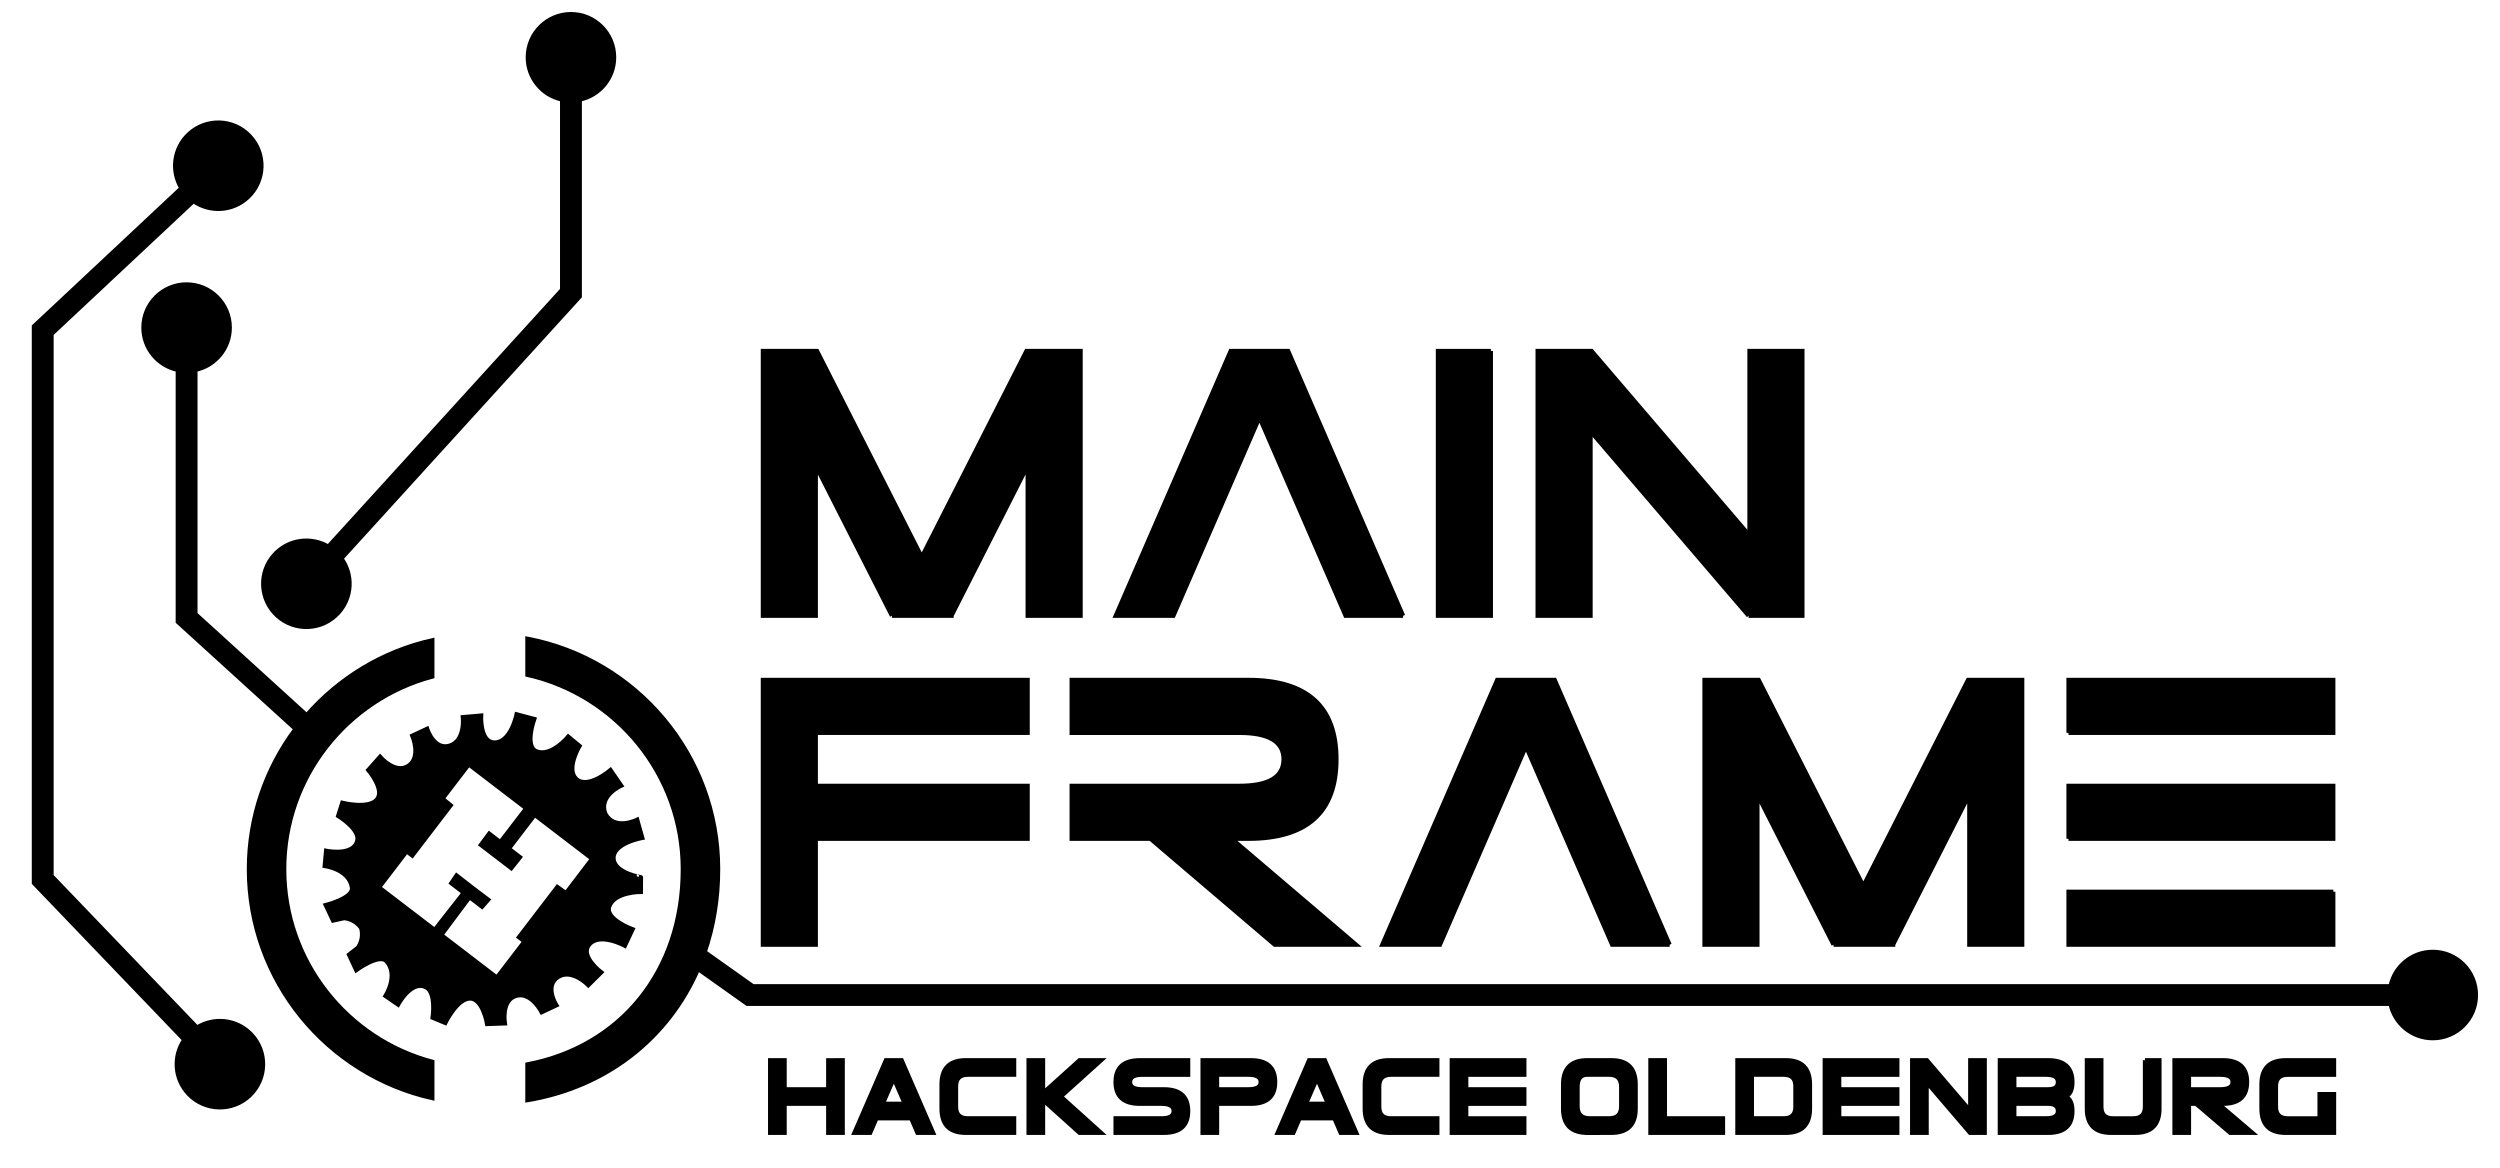
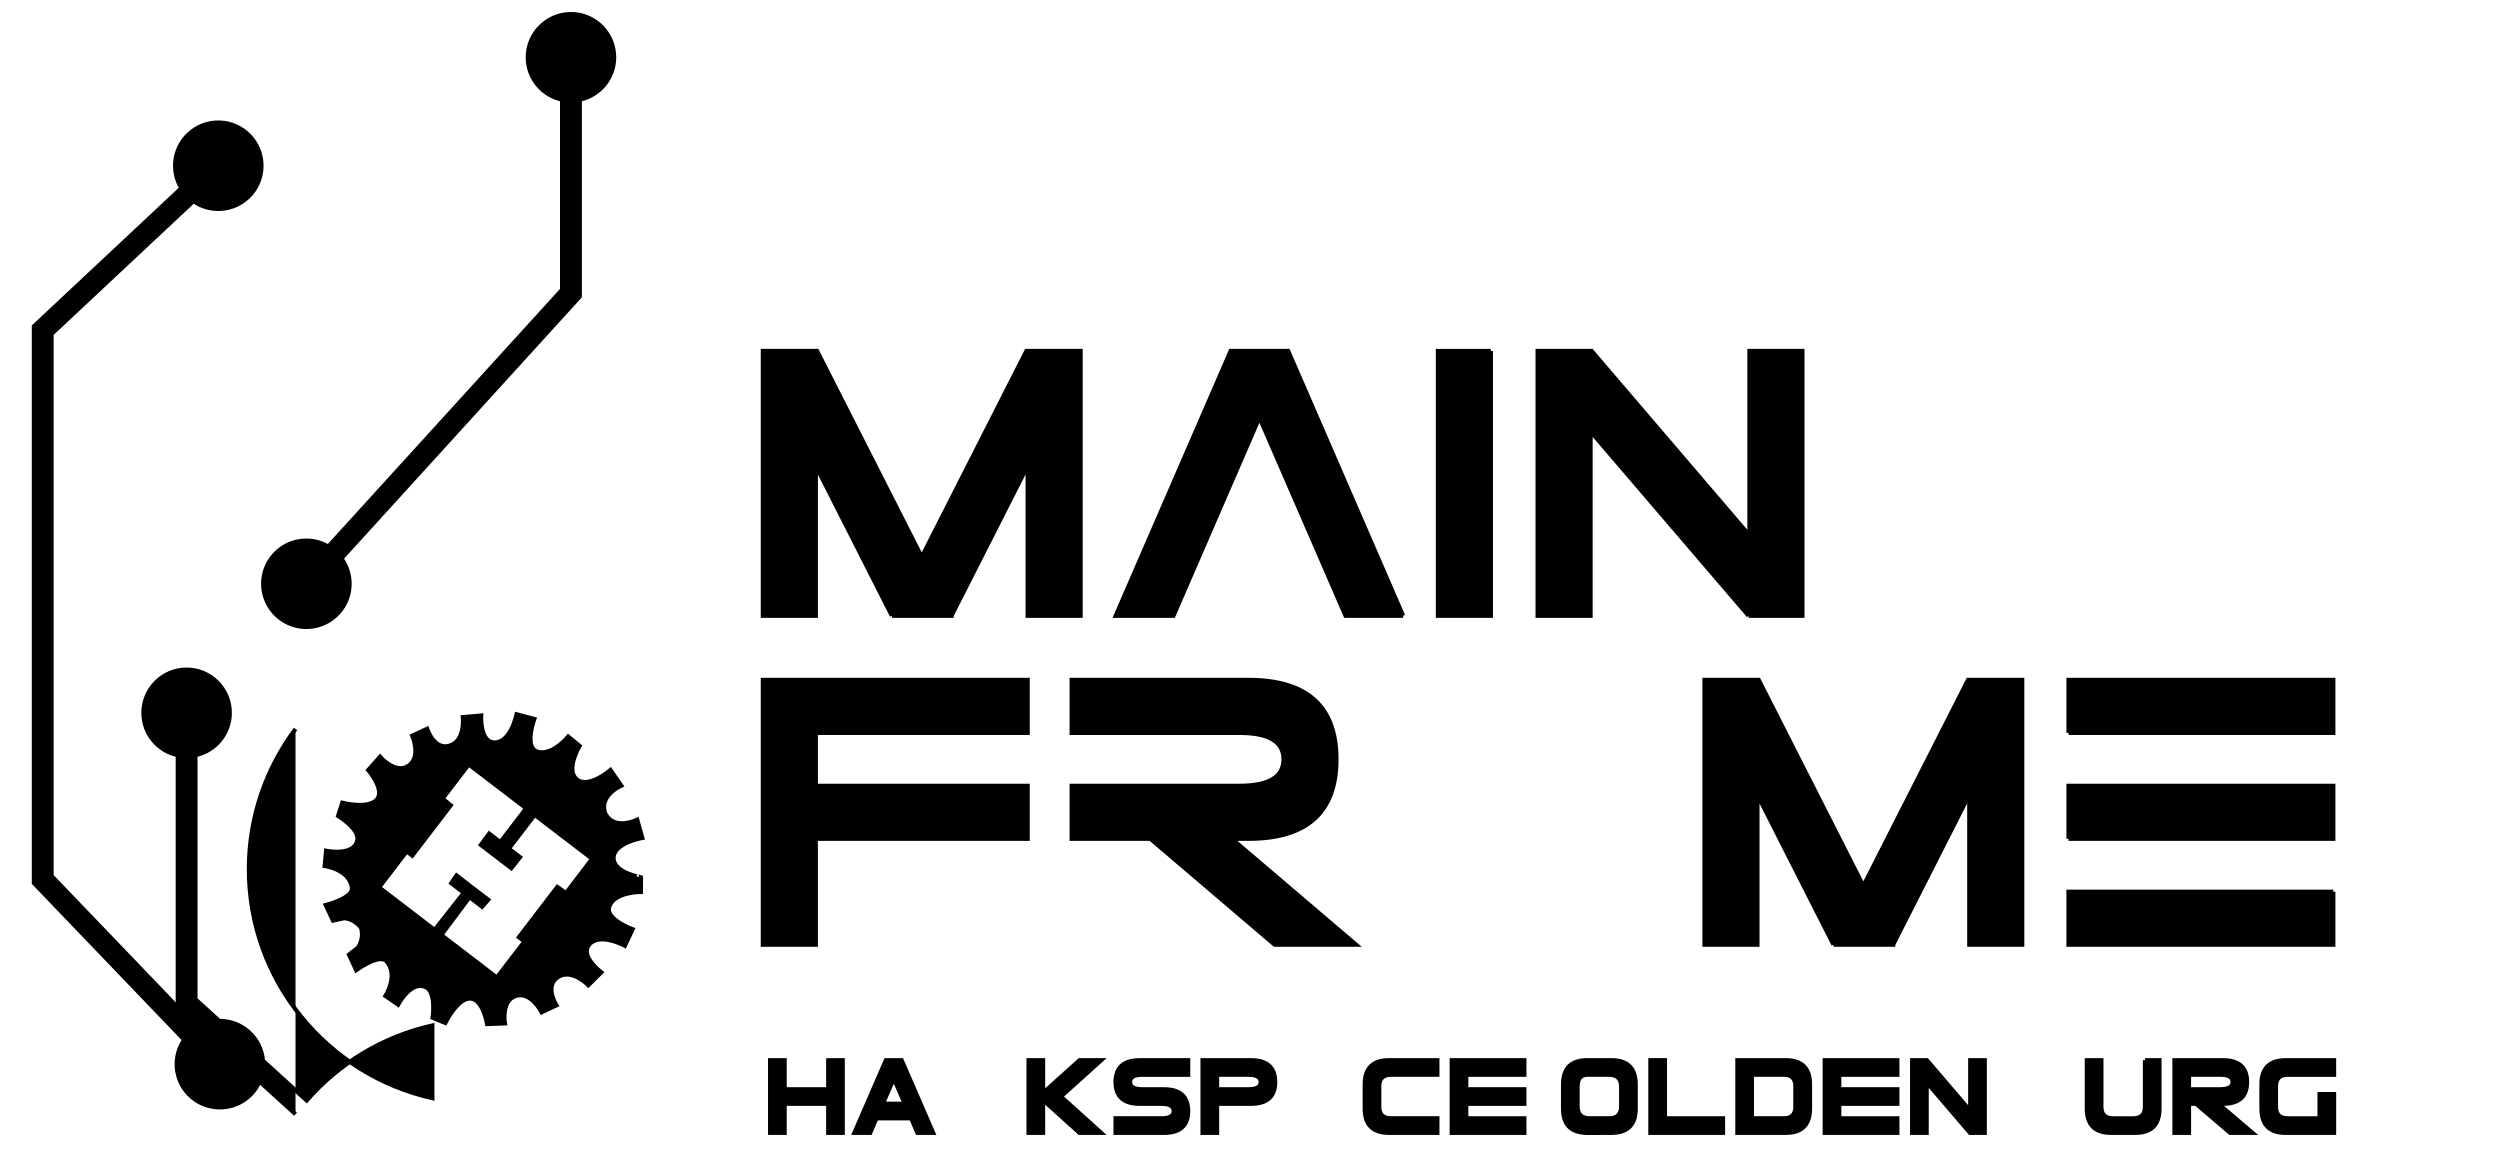
<svg xmlns="http://www.w3.org/2000/svg" xmlns:ns1="http://www.inkscape.org/namespaces/inkscape" xmlns:ns2="http://sodipodi.sourceforge.net/DTD/sodipodi-0.dtd" width="887.43" height="414.527" id="svg2" version="1.1" ns1:version="0.48.4 r9939" ns2:docname="mainframe.svg">
  <ns2:namedview pagecolor="#ffffff" bordercolor="#666666" borderopacity="1" objecttolerance="10" gridtolerance="10" guidetolerance="10" ns1:pageopacity="0" ns1:pageshadow="2" ns1:window-width="1280" ns1:window-height="755" id="namedview488" showgrid="false" units="mm" ns1:zoom="0.63429569" ns1:cx="447.18994" ns1:cy="125.6665" ns1:window-x="0" ns1:window-y="0" ns1:window-maximized="1" ns1:current-layer="g20" fit-margin-top="0" fit-margin-left="0" fit-margin-right="0" fit-margin-bottom="0" />
  <desc id="desc4">C:\Documents and Settings\ktt\Desktop\Main.dxf - scale = 1.000000</desc>
  <defs id="defs6">
    <marker refY="0" refX="0" style="overflow:visible" id="DistanceX" orient="auto">
      <path style="stroke:#000000;stroke-width:0.5" d="M 3,-3 -3,3 M 0,-5 0,5" id="path9" ns1:connector-curvature="0" />
    </marker>
    <pattern height="8" width="8" patternUnits="userSpaceOnUse" y="0" x="0" id="Hatch">
      <path linecap="square" stroke="#000000" stroke-width="0.25" d="M8 4 l-4,4" id="path12" />
      <path linecap="square" stroke="#000000" stroke-width="0.25" d="M6 2 l-4,4" id="path14" />
      <path linecap="square" stroke="#000000" stroke-width="0.25" d="M4 0 l-4,4" id="path16" />
    </pattern>
    <symbol id="*MODEL_SPACE" />
    <symbol id="*PAPER_SPACE" />
  </defs>
  <g ns1:label="0" ns1:groupmode="layer" id="g20" transform="translate(-11.821,-631.785)">
    <g id="g3343">
      <path id="path54" transform="translate(11.821,631.785)" d="M 183.375 253.562 C 183.375 253.562 181.345 263.791 175.375 263.562 C 170.281 263.361 170.781 254 170.781 254 L 164.312 254.562 C 164.312 254.562 165.234 262.98 159.625 264.688 C 154.023 266.397 151.625 258.688 151.625 258.688 L 146.344 261.156 C 146.344 261.156 149.617 268.755 144.969 271.844 C 140.31 274.942 134.906 268.625 134.906 268.625 L 130.719 273.344 C 130.719 273.344 136.714 280.297 133.781 283.812 C 130.844 287.317 121.5 284.969 121.5 284.969 L 120.031 289.625 C 120.031 289.625 127.717 294.304 126.844 298.312 C 125.586 304.088 115.75 302 115.75 302 L 115.25 307.406 C 115.25 307.406 124.003 308.518 124.938 315.094 C 125.477 318.815 115.625 321.281 115.625 321.281 L 118.219 326.781 L 122.219 325.906 C 125.633 326.263 127.553 328.497 128.219 329.438 C 128.513 330.541 129.012 333.47 127.094 336.344 L 123.875 338.875 L 126.438 344.375 C 126.438 344.375 134.638 338.393 137.156 341.188 C 141.601 346.118 136.812 353.531 136.812 353.531 L 141.312 356.625 C 141.312 356.625 146.011 347.738 151.25 350.469 C 154.9 352.365 153.562 361.25 153.562 361.25 L 158.062 363.125 C 158.062 363.125 162.274 354.446 166.844 354.438 C 171.422 354.438 172.906 363.5 172.906 363.5 L 179.219 363.281 C 179.219 363.281 177.831 355.094 183.188 353.5 C 188.541 351.91 192.281 359.312 192.281 359.312 L 197.531 356.844 C 197.531 356.844 193.162 350.046 198.062 346.844 C 202.963 343.632 208.844 349.719 208.844 349.719 L 213.438 345.156 C 213.438 345.156 205.923 339.501 209.031 335.469 C 212.679 330.734 221.812 335.719 221.812 335.719 L 224.562 329.875 C 224.562 329.875 214.777 326.326 216.25 321.875 C 218.031 316.536 227.5 316.594 227.5 316.594 L 227.531 311.406 C 227.536 311.406 218.309 309.928 217.812 304.969 C 217.262 299.3 228 297.438 228 297.438 L 226.188 290.969 C 226.188 290.969 218.234 294.97 214.906 288.906 C 212.353 282.449 220.531 278.875 220.531 278.875 L 216.719 273.344 C 216.719 273.344 208.428 280.437 204.438 276.375 C 200.945 272.824 205.719 264.781 205.719 264.781 L 201.719 261.469 C 201.719 261.469 195.696 268.777 190.469 266.719 C 186.107 265.006 189.656 255.219 189.656 255.219 L 183.375 253.562 z M 166.406 271.344 L 186.781 286.938 L 177.594 298.938 L 173.656 295.906 L 170.688 299.906 L 176.812 304.594 L 181.5 308.188 L 184.594 304.281 L 180.625 301.25 L 189.812 289.25 L 210.188 304.844 L 200.906 317.031 L 197.844 314.844 L 184.188 332.688 L 186.188 334.188 L 176.375 347 L 156.656 331.906 L 166.688 318.469 L 171.125 321.875 L 173.312 319.375 L 168.656 315.844 L 167.688 315.125 L 166.656 314.344 L 166.656 314.312 L 162.062 310.75 L 160.188 313.5 L 164.625 316.906 L 154.281 330.094 L 134.562 315 L 144.375 302.188 L 146.344 303.719 L 160 285.875 L 157.094 283.5 L 166.406 271.344 z " style="fill:#000000;stroke:#000000;stroke-width:1.485;fill-opacity:1" />
      <path ns1:connector-curvature="0" id="path132" d="m 229.623,936.754 0,0" style="fill:none;stroke:#000000;stroke-width:1.485" />
      <path ns2:nodetypes="ccccccccccccccc" ns1:connector-curvature="0" id="path144" d="m 77.227,1000.882 c -4.022,5.866 -3.527,13.938 1.591,19.272 5.86,6.108 15.567,6.31 21.675,0.449 6.11,-5.862 6.31,-15.568 0.45,-21.678 -5.115,-5.334 -13.161,-6.159 -19.187,-2.386 l -51.635,-53.823 0,-192.372 50.376,-47.181 c 5.816,4.09 13.893,3.692 19.288,-1.359 6.178,-5.786 6.496,-15.49 0.71,-21.668 -5.786,-6.18 -15.49,-6.497 -21.668,-0.711 -5.395,5.052 -6.319,13.088 -2.618,19.159 l -52.363,49.041 0,197.613 53.382,55.645" style="fill:#000000;stroke:#000000;stroke-width:1.485;fill-opacity:1" />
      <path ns1:connector-curvature="0" id="path158" d="m 100.943,998.924 0,0" style="fill:none;stroke:#000000;stroke-width:1.485" />
      <path id="path160" transform="translate(11.821,631.785)" d="M 202.688 5 C 194.222 5 187.344 11.879 187.344 20.344 C 187.344 27.734 192.569 33.896 199.531 35.344 L 199.531 102.844 L 116.531 194.031 C 110.408 190.417 102.381 191.443 97.406 196.906 C 91.709 203.167 92.178 212.861 98.438 218.562 C 104.697 224.258 114.395 223.794 120.094 217.531 C 125.067 212.066 125.361 204.006 121.188 198.25 L 205.812 105.25 L 205.812 35.344 C 212.775 33.894 218 27.734 218 20.344 C 218 11.879 211.153 5 202.688 5 z " style="fill:#000000;stroke:#000000;stroke-width:1.485;fill-opacity:1" />
      <path ns1:connector-curvature="0" id="path174" d="m 229.828,652.115 0,0" style="fill:none;stroke:#000000;stroke-width:1.485" />
-       <path ns2:nodetypes="cccccccccccccccc" ns1:connector-curvature="0" id="path196" d="m 860.382,988.129 c 1.449,6.961 7.617,12.194 15.008,12.194 8.464,0 15.329,-6.864 15.329,-15.329 10e-4,-8.469 -6.864,-15.335 -15.329,-15.335 -7.393,0 -13.56,5.233 -15.008,12.196 l -581.317,0 -17.09,-12.126 c 3.096,-9.031 4.767,-18.902 4.767,-29.409 0,-40.604 -29.21,-74.494 -67.717,-81.811 l 0,12.813 c 31.537,7.115 55.171,35.339 55.171,68.998 0,36.236 -22.022,62.959 -55.171,69.296 l 0,12.704 c 27.996,-4.678 49.933,-21.941 60.605,-46.564 l 17.434,12.374 583.319,0" style="fill:#000000;stroke:#000000;stroke-width:1.485;fill-opacity:1" />
      <path ns1:connector-curvature="0" id="path204" d="m 875.39,969.659 0,0" style="fill:none;stroke:#000000;stroke-width:1.485" />
-       <path ns2:nodetypes="cccccccccccccccc" ns1:connector-curvature="0" id="path216" d="m 116.72,890.553 c -10.393,13.89 -16.556,31.12 -16.556,49.769 0,39.694 27.911,72.963 65.13,81.276 l 0,-12.901 c -30.237,-8.037 -52.586,-35.639 -52.586,-68.375 0,-32.733 22.349,-60.336 52.586,-68.374 l 0,-12.901 c -17.616,3.936 -33.143,13.468 -44.617,26.625 l -39.484,-35.927 0,-86.67 c 6.961,-1.448 12.193,-7.616 12.193,-15.005 0,-8.465 -6.866,-15.331 -15.331,-15.331 -8.465,0 -15.331,6.866 -15.331,15.331 0,7.39 5.232,13.557 12.193,15.005 l 0,89.443 41.802,38.036" style="fill:#000000;stroke:#000000;stroke-width:1.485;fill-opacity:1" />
+       <path ns2:nodetypes="cccccccccccccccc" ns1:connector-curvature="0" id="path216" d="m 116.72,890.553 c -10.393,13.89 -16.556,31.12 -16.556,49.769 0,39.694 27.911,72.963 65.13,81.276 l 0,-12.901 l 0,-12.901 c -17.616,3.936 -33.143,13.468 -44.617,26.625 l -39.484,-35.927 0,-86.67 c 6.961,-1.448 12.193,-7.616 12.193,-15.005 0,-8.465 -6.866,-15.331 -15.331,-15.331 -8.465,0 -15.331,6.866 -15.331,15.331 0,7.39 5.232,13.557 12.193,15.005 l 0,89.443 41.802,38.036" style="fill:#000000;stroke:#000000;stroke-width:1.485;fill-opacity:1" />
      <path ns1:connector-curvature="0" id="path232" d="m 120.678,885.671 0,0" style="fill:none;stroke:#000000;stroke-width:1.485" />
      <path ns1:connector-curvature="0" id="path234" d="m 632.513,850.366 19.113,0 0,-93.995 -18.8,0 0,65.482 -56.021,-65.482 -19.177,0 0,93.995 18.8,0 0,-65.484 56.085,65.484 0,0" style="fill:#000000;stroke:#000000;stroke-width:1.485;fill-opacity:1" />
      <path ns1:connector-curvature="0" id="path236" d="m 541.037,756.371 -18.8,0 0,93.995 18.8,0 0,-93.995 0,0" style="fill:#000000;stroke:#000000;stroke-width:1.485;fill-opacity:1" />
      <path ns1:connector-curvature="0" id="path238" d="m 509.887,850.366 -40.796,-93.995 -20.426,0 -40.796,93.995 20.491,0 30.519,-70.371 30.578,70.371 20.429,0 0,0" style="fill:#000000;stroke:#000000;stroke-width:1.485;fill-opacity:1" />
      <path ns1:connector-curvature="0" id="path240" d="m 328.421,850.366 21.179,0 0,-0.062 27.008,-53.202 0,53.264 18.801,0 0,-93.995 -19.238,0 -37.159,73.128 -37.162,-73.128 -19.238,0 0,93.995 18.801,0 0,-53.202 27.006,53.202 0,0" style="fill:#000000;stroke:#000000;stroke-width:1.485;fill-opacity:1" />
      <path ns1:connector-curvature="0" id="path242" d="m 305.813,1018.447 0,-10.293 5.155,-0.017 0,25.777 -5.155,0 0,-10.311 -15.467,0 0,10.311 -5.156,0 0,-25.777 5.156,0 0,10.31 15.467,0 0,0" style="fill:#000000;stroke:#000000;stroke-width:1.485;fill-opacity:1" />
      <path id="path244" transform="translate(11.821,631.785)" d="M 314.469 376.344 L 303.281 402.125 L 308.906 402.125 L 311.125 396.969 L 323.438 396.969 L 325.656 402.125 L 331.25 402.125 L 320.062 376.344 L 314.469 376.344 z M 317.281 382.844 L 321.188 391.812 L 313.375 391.812 L 317.281 382.844 z " style="fill:#000000;stroke:#000000;stroke-width:1.485;fill-opacity:1" />
-       <path id="path250" transform="translate(11.821,631.785)" d="M 342.812 376.344 C 337.083 376.344 334.219 379.209 334.219 384.938 L 334.219 393.531 C 334.219 399.259 337.084 402.125 342.812 402.125 L 360 402.125 L 360 396.969 L 343.531 396.969 C 340.76 396.969 339.375 395.603 339.375 392.844 L 339.375 385.625 C 339.375 382.876 340.77 381.5 343.531 381.5 L 360 381.5 L 360 376.344 L 342.812 376.344 z " style="fill:#000000;stroke:#000000;stroke-width:1.485;fill-opacity:1" />
      <path ns1:connector-curvature="0" id="path270" d="m 382.084,1022.284 0,11.631 -5.155,0 0,-25.777 5.155,0 0,11.634 12.923,-11.634 7.699,0 -14.299,12.891 14.299,12.888 -7.699,0 -12.923,-11.633 0,0" style="fill:#000000;stroke:#000000;stroke-width:1.485;fill-opacity:1" />
      <path ns2:nodetypes="cccccccccccccccccc" ns1:connector-curvature="0" id="path280" d="m 433.591,1026.183 c 0,5.156 -2.865,7.731 -8.593,7.731 l -17.184,0 0,-5.156 16.326,0 c 2.865,0 4.296,-0.857 4.296,-2.575 0,-1.718 -1.432,-2.579 -4.296,-2.579 l -7.734,0 0,0 c -5.728,0 -8.593,-2.575 -8.593,-7.731 0,-5.155 2.863,-7.734 8.593,-7.734 l 17.186,0 0,5.155 -16.326,0 c -2.865,0 -4.296,0.861 -4.296,2.58 0,1.718 1.432,2.575 4.296,2.575 l 7.733,0 c 5.728,0 8.593,2.58 8.593,7.736" style="fill:#000000;stroke:#000000;stroke-width:1.485;fill-opacity:1" />
      <path id="path296" transform="translate(11.821,631.785)" d="M 426.875 376.344 L 426.875 402.125 L 432.031 402.125 L 432.031 391.812 L 444.062 391.812 C 449.789 391.812 452.656 389.25 452.656 384.094 C 452.656 378.939 449.789 376.344 444.062 376.344 L 426.875 376.344 z M 432.031 381.5 L 443.188 381.5 C 446.052 381.5 447.5 382.376 447.5 384.094 C 447.5 385.812 446.052 386.656 443.188 386.656 L 432.031 386.656 L 432.031 381.5 z " style="fill:#000000;stroke:#000000;stroke-width:1.485;fill-opacity:1" />
-       <path id="path306" transform="translate(11.821,631.785)" d="M 464.688 376.344 L 453.5 402.125 L 459.125 402.125 L 461.344 396.969 L 473.656 396.969 L 475.875 402.125 L 481.469 402.125 L 470.281 376.344 L 464.688 376.344 z M 467.5 382.844 L 471.375 391.812 L 463.594 391.812 L 467.5 382.844 z " style="fill:#000000;stroke:#000000;stroke-width:1.485;fill-opacity:1" />
      <path id="path310" transform="translate(11.821,631.785)" d="M 493.031 376.344 C 487.305 376.344 484.438 379.209 484.438 384.938 L 484.438 393.531 C 484.438 399.259 487.305 402.125 493.031 402.125 L 510.219 402.125 L 510.219 396.969 L 493.75 396.969 C 490.977 396.969 489.594 395.603 489.594 392.844 L 489.594 385.625 C 489.594 382.876 490.992 381.5 493.75 381.5 L 510.219 381.5 L 510.219 376.344 L 493.031 376.344 z " style="fill:#000000;stroke:#000000;stroke-width:1.485;fill-opacity:1" />
      <path ns1:connector-curvature="0" id="path328" d="m 532.302,1028.759 20.624,0 0,5.156 -25.778,0 0,-25.777 25.778,0 0,5.155 -20.624,0 0,5.156 20.624,0 0,5.156 -20.624,0 0,5.153 0,0" style="fill:#000000;stroke:#000000;stroke-width:1.485;fill-opacity:1" />
      <path id="path342" transform="translate(11.821,631.785)" d="M 563.438 376.344 C 557.709 376.344 554.844 379.209 554.844 384.938 L 554.844 393.531 C 554.844 399.259 557.709 402.125 563.438 402.125 L 563.438 402.156 L 572.031 402.125 C 577.759 402.115 580.625 399.249 580.625 393.531 L 580.625 384.938 C 580.625 379.209 577.759 376.344 572.031 376.344 L 563.438 376.344 z M 563.438 381.5 L 571.188 381.5 C 574.052 381.5 575.469 382.948 575.469 385.812 L 575.469 392.688 C 575.469 395.552 574.052 396.969 571.188 396.969 L 564.312 396.969 C 561.448 396.969 560 395.552 560 392.688 L 560 385.812 C 560 382.948 561.146 381.5 563.438 381.5 z " style="fill:#000000;stroke:#000000;stroke-width:1.485;fill-opacity:1" />
      <path ns1:connector-curvature="0" id="path348" d="m 583.857,1033.915 0,0" style="fill:#000000;stroke:#000000;stroke-width:1.485;fill-opacity:1" />
      <path id="path366" transform="translate(11.821,631.785)" d="M 585.844 376.344 L 585.844 402.125 L 611.625 402.125 L 611.625 396.969 L 591 396.969 L 591 376.344 L 585.844 376.344 z " style="fill:#000000;stroke:#000000;stroke-width:1.485;fill-opacity:1" />
      <path id="path372" transform="translate(11.821,631.785)" d="M 616.719 376.344 L 616.719 402.125 L 633.906 402.125 C 639.634 402.125 642.5 399.259 642.5 393.531 L 642.5 384.938 C 642.5 379.209 639.634 376.344 633.906 376.344 L 616.719 376.344 z M 621.875 381.5 L 633.219 381.5 C 635.957 381.5 637.313 382.858 637.312 385.562 L 637.312 392.906 C 637.312 395.618 635.936 396.969 633.188 396.969 L 621.875 396.969 L 621.875 381.5 z " style="fill:#000000;stroke:#000000;stroke-width:1.485;fill-opacity:1" />
      <path ns1:connector-curvature="0" id="path382" d="m 645.031,1013.291 0,0" style="fill:#000000;stroke:#000000;stroke-width:1.485;fill-opacity:1" />
      <path ns1:connector-curvature="0" id="path384" d="m 664.702,1028.759 20.622,0 0,5.156 -25.777,0 0,-25.777 25.777,0 0,5.155 -20.622,0 0,5.156 20.622,0 0,5.156 -20.622,0 0,5.153 0,0" style="fill:#000000;stroke:#000000;stroke-width:1.485;fill-opacity:1" />
      <path ns1:connector-curvature="0" id="path394" d="m 695.728,1015.959 0,17.956 -5.156,0 0,-25.777 5.259,0 15.363,17.959 0,-17.959 5.156,0 0,25.777 -5.242,0 -15.38,-17.956 0,0" style="fill:#000000;stroke:#000000;stroke-width:1.485;fill-opacity:1" />
-       <path id="path398" transform="translate(11.821,631.785)" d="M 709.875 376.344 L 709.875 402.125 L 727.062 402.125 C 732.791 402.125 735.656 399.563 735.656 394.406 C 735.656 391.541 734.812 389.823 733.094 389.25 C 734.812 388.677 735.656 386.959 735.656 384.094 C 735.656 378.941 732.791 376.344 727.062 376.344 L 709.875 376.344 z M 715.031 381.5 L 726.219 381.5 C 729.084 381.5 730.5 382.376 730.5 384.094 C 730.5 385.812 729.354 386.656 727.062 386.656 L 715.031 386.656 L 715.031 381.5 z M 715.031 391.812 L 727.062 391.812 C 729.354 391.812 730.5 392.688 730.5 394.406 C 730.5 396.125 729.083 396.969 726.219 396.969 L 715.031 396.969 L 715.031 391.812 z " style="fill:#000000;stroke:#000000;stroke-width:1.485;fill-opacity:1" />
      <path ns1:connector-curvature="0" id="path410" d="m 738.895,1023.604 0,0" style="fill:#000000;stroke:#000000;stroke-width:1.485;fill-opacity:1" />
      <path ns2:nodetypes="cccccccccccccc" ns1:connector-curvature="0" id="path412" d="m 778.372,1025.322 c 0,5.728 -2.865,8.593 -8.593,8.593 l -8.593,0 c -5.727,0 -8.591,-2.865 -8.591,-8.593 l 0,-17.184 5.156,0 0,16.483 c 0,2.759 1.375,4.139 4.123,4.139 l 7.201,0 c 2.762,0 4.142,-1.384 4.142,-4.157 l 0,-16.465 -0.001,0 5.156,0 0,17.184" style="fill:#000000;stroke:#000000;stroke-width:1.485;fill-opacity:1" />
      <path id="path438" transform="translate(11.821,631.785)" d="M 771.875 376.344 L 771.875 402.125 L 777.031 402.125 L 777.031 391.812 L 779.531 391.812 L 791.625 402.125 L 799.562 402.125 L 787.438 391.812 L 789.062 391.812 C 794.791 391.812 797.656 389.25 797.656 384.094 C 797.656 378.939 794.791 376.344 789.062 376.344 L 771.875 376.344 z M 777.031 381.5 L 788.188 381.5 C 791.052 381.5 792.5 382.376 792.5 384.094 C 792.5 385.812 791.052 386.656 788.188 386.656 L 777.031 386.656 L 777.031 381.5 z " style="fill:#000000;stroke:#000000;stroke-width:1.485;fill-opacity:1" />
      <path ns2:nodetypes="cccccccccccccccc" ns1:connector-curvature="0" id="path444" d="m 823.165,1033.915 c -5.727,0 -8.591,-2.865 -8.591,-8.593 l 0,-8.593 c 0,-5.728 2.865,-8.591 8.591,-8.591 l 17.186,0 0,5.155 -16.485,0 c -2.758,0 -4.139,1.375 -4.139,4.124 l 0,7.204 c 0,2.759 1.386,4.139 4.157,4.139 l 11.31,0 0,-8.593 5.158,0 0,0 0,13.748 -17.187,0" style="fill:#000000;stroke:#000000;stroke-width:1.485;fill-opacity:1" />
      <path ns1:connector-curvature="0" id="path462" d="m 746.081,891.929 93.999,0 0,-18.8 -93.999,0 0,18.8 0,0" style="fill:#000000;stroke:#000000;stroke-width:1.485;fill-opacity:1" />
      <path ns1:connector-curvature="0" id="path464" d="m 746.081,929.527 93.999,0 0,-18.8 -93.999,0 0,18.8 0,0" style="fill:#000000;stroke:#000000;stroke-width:1.485;fill-opacity:1" />
      <path ns1:connector-curvature="0" id="path466" d="m 840.08,948.326 -93.999,0 0,18.803 93.999,0 0,-18.803 0,0" style="fill:#000000;stroke:#000000;stroke-width:1.485;fill-opacity:1" />
      <path ns1:connector-curvature="0" id="path468" d="m 662.671,967.129 21.18,0 0,-0.067 27.008,-53.202 0,53.269 18.798,0 0,-94.001 -19.238,0 -37.159,73.131 -37.16,-73.131 -19.238,0 0,94.001 18.797,0 0,-53.205 27.011,53.205 0,0" style="fill:#000000;stroke:#000000;stroke-width:1.485;fill-opacity:1" />
-       <path ns1:connector-curvature="0" id="path470" d="m 604.5,967.129 -40.796,-94.001 -20.427,0 -40.796,94.001 20.491,0 30.519,-70.377 30.581,70.377 20.427,0 0,0" style="fill:#000000;stroke:#000000;stroke-width:1.485;fill-opacity:1" />
      <path id="path484" transform="translate(11.821,631.785)" d="M 380.406 241.344 L 380.406 260.156 L 439.938 260.156 C 450.382 260.156 455.625 263.267 455.625 269.531 C 455.625 275.801 450.381 278.938 439.938 278.938 L 380.406 278.938 L 380.406 297.75 L 408.375 297.75 L 452.469 335.344 L 481.375 335.344 L 437.25 297.75 L 443.094 297.75 C 463.979 297.75 474.406 288.334 474.406 269.531 C 474.406 250.734 463.98 241.344 443.094 241.344 L 380.406 241.344 z " style="fill:#000000;stroke:#000000;stroke-width:1.485;fill-opacity:1" />
      <path ns1:connector-curvature="0" id="path486" d="m 301.413,891.929 75.195,0 0,-18.8 -93.995,0 0,94.001 18.801,0 0,-37.601 75.195,0 0,-18.801 -75.195,0 0,-18.798 -10e-4,0" style="fill:#000000;stroke:#000000;stroke-width:1.485;fill-opacity:1" />
    </g>
  </g>
</svg>